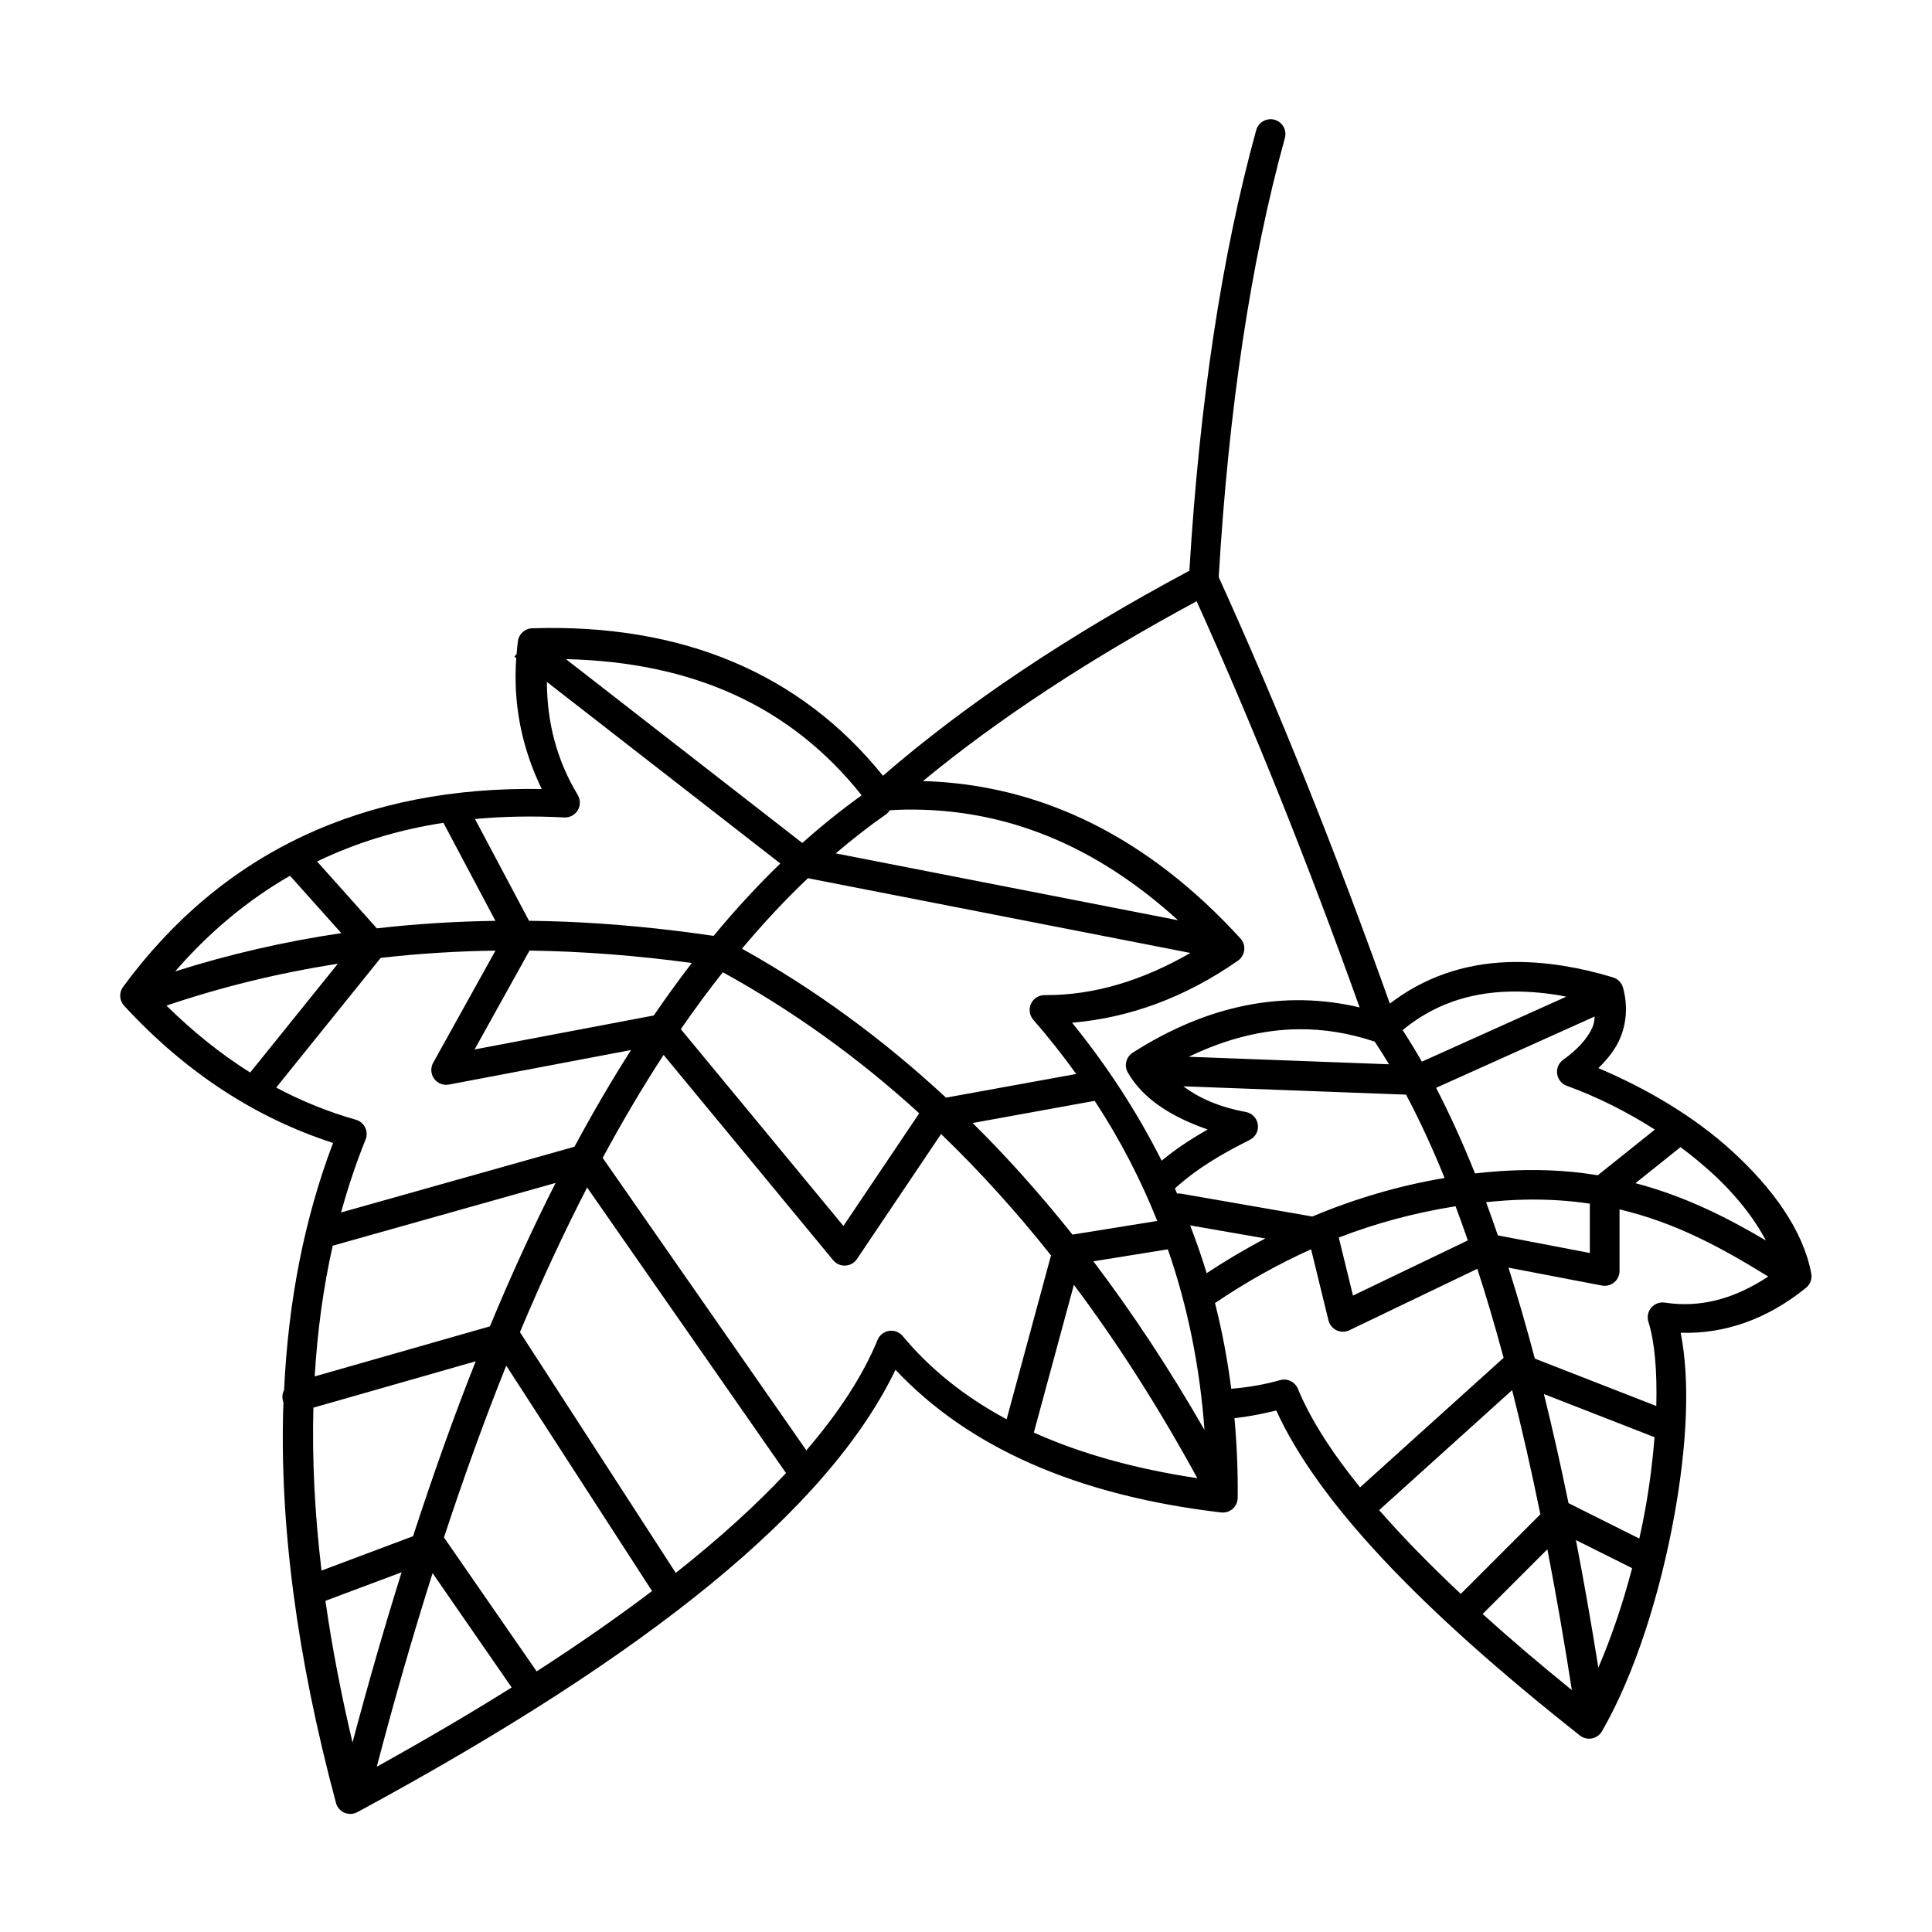
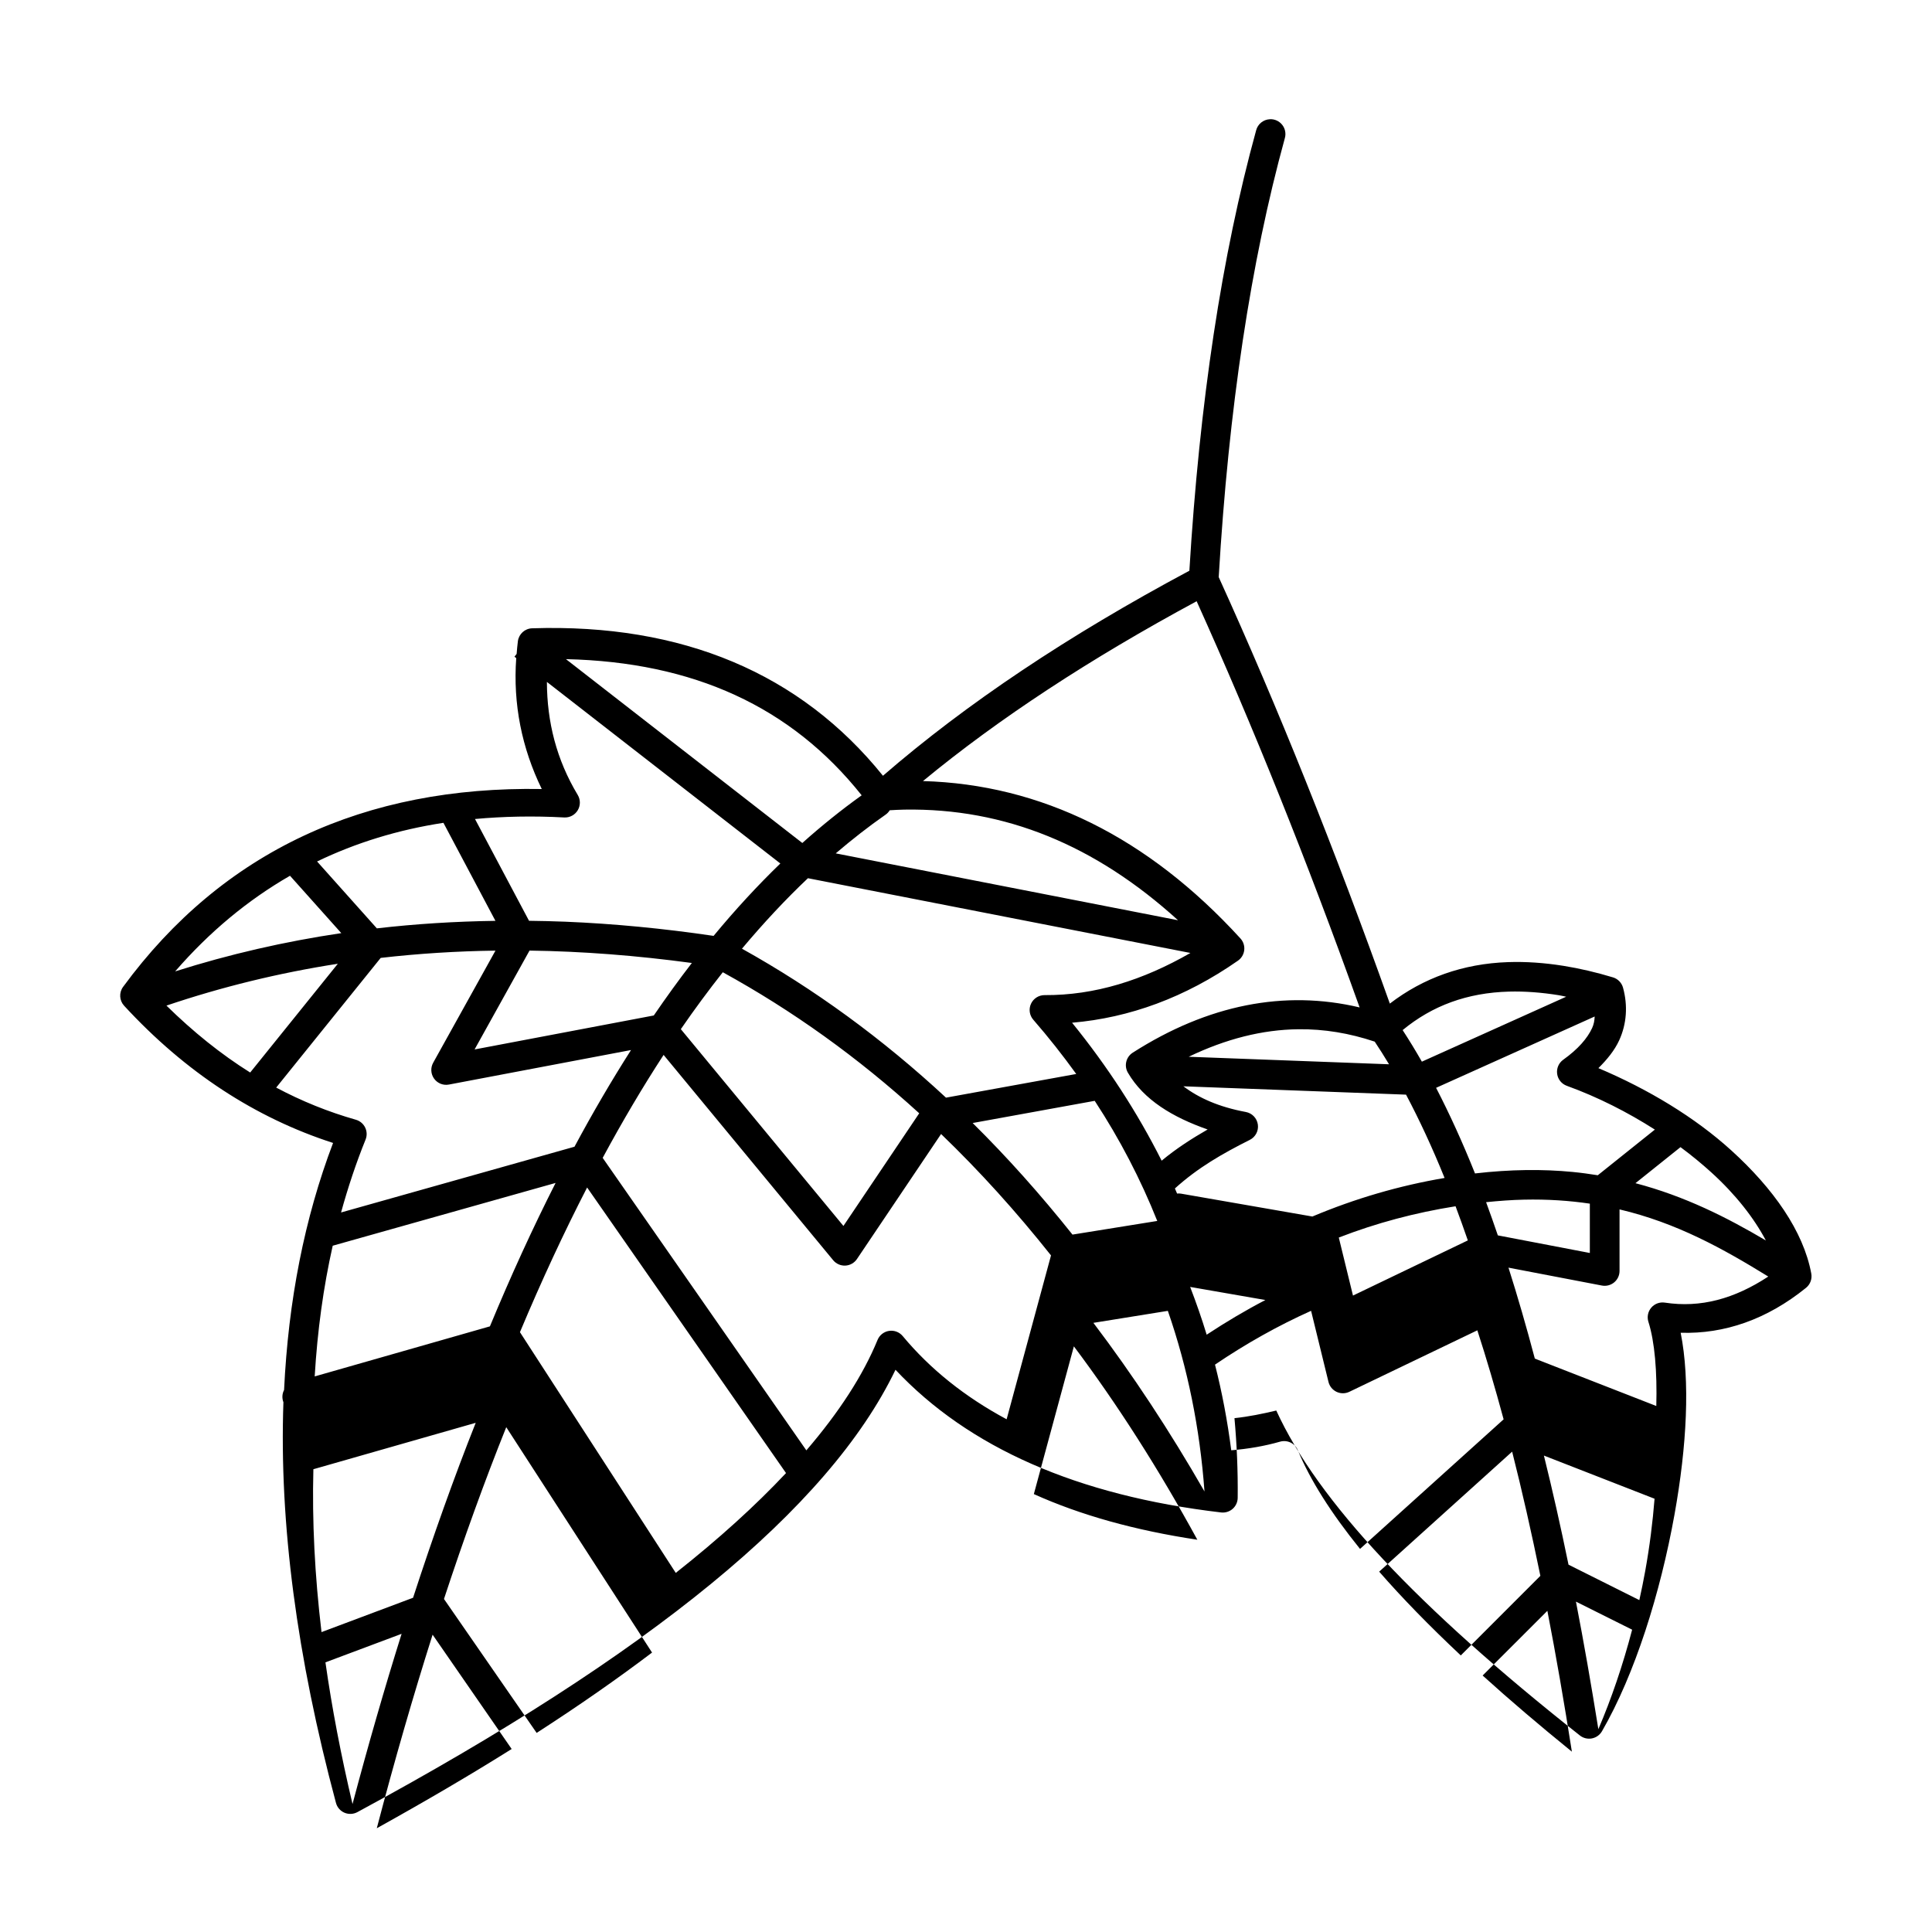
<svg xmlns="http://www.w3.org/2000/svg" fill="#000000" width="800px" height="800px" version="1.1" viewBox="144 144 512 512">
-   <path d="m480.52 175.6c-1.723 0.078-3.195 1.27-3.629 2.938-9.129 33.176-14.996 72.086-17.695 116.71-32.027 17.121-59.113 35.207-81.203 54.336-21.828-27.113-53.164-40.375-92.969-39.078-1.922 0.059-3.516 1.496-3.777 3.402-0.156 1.133-0.234 2.262-0.332 3.387l-0.578 0.738 0.469 0.363c-0.879 12.227 1.488 23.855 6.769 34.703-46.871-0.809-84.523 16.438-110.96 52.438-1.113 1.516-0.996 3.609 0.277 4.992 16.293 17.684 34.852 29.738 55.375 36.363-7.566 19.926-11.859 41.766-12.984 65.469-0.523 1.004-0.586 2.184-0.176 3.242-1.117 32.004 3.535 67.406 13.93 106.19 0.312 1.16 1.137 2.117 2.242 2.594 1.105 0.473 2.367 0.418 3.426-0.152 77.449-41.848 124.88-80.344 142.61-117.23 19.355 20.59 48.074 33.316 86.289 37.812 1.113 0.129 2.223-0.219 3.062-0.953 0.84-0.738 1.324-1.801 1.336-2.918 0.078-7.172-0.23-14.199-0.855-21.117 3.797-0.402 7.461-1.16 11.082-2.023 10.949 23.98 37.527 52.215 80.461 86.117 0.898 0.711 2.059 0.992 3.184 0.777 1.121-0.219 2.094-0.91 2.668-1.902 8.75-15.156 15.465-36.602 19.211-57.387 3.289-18.25 4.184-35.492 1.641-48.215 11.609 0.367 22.879-3.539 33.219-11.906 1.121-0.906 1.656-2.356 1.395-3.777-2.078-11.246-10.074-22.543-21.188-32.637-9.68-8.793-22.047-16.234-35.227-21.809 2.301-2.285 4.277-4.688 5.504-7.359 2-4.356 2.324-9.219 1.023-13.961-0.359-1.305-1.359-2.332-2.652-2.727-4.453-1.348-8.82-2.367-13.098-3.055-5.102-0.82-10.023-1.152-14.727-0.992-11.953 0.41-22.449 4.191-31.32 10.992-14.621-40.992-29.734-78.676-45.352-113.02 2.641-44.73 8.5-83.531 17.523-116.32 0.355-1.223 0.098-2.543-0.691-3.539-0.789-1-2.012-1.555-3.281-1.492zm-19.398 127.73c14.828 32.852 29.234 68.66 43.191 107.65-19.898-4.719-40.215-0.742-60.129 11.992-1.777 1.137-2.344 3.473-1.285 5.297 4.234 7.269 11.934 11.832 21.137 15.055-4.148 2.387-8.238 4.992-12.188 8.27-6.426-12.773-14.34-24.965-23.738-36.562 15.203-1.301 29.953-6.668 43.965-16.449 0.93-0.648 1.535-1.668 1.66-2.797 0.125-1.125-0.242-2.254-1.008-3.09-24.551-26.879-52.867-40.824-84.133-41.707 20.09-16.59 44.383-32.473 72.527-47.656zm-167.14 15.348c33.785 0.777 59.664 12.578 78.371 36.09-5.348 3.828-10.59 8.035-15.727 12.633zm-5.047 6.039 61.863 48.117c-6.047 5.852-11.945 12.238-17.688 19.184-13.355-1.969-26.465-3.234-39.312-3.758-3.219-0.129-6.414-0.199-9.598-0.238l-14.32-26.977c7.547-0.691 15.41-0.852 23.641-0.41 1.457 0.078 2.836-0.652 3.586-1.902 0.75-1.246 0.75-2.809 0-4.059-5.641-9.379-8.133-19.34-8.172-29.957zm94.758 33.84c26.641-0.434 50.586 9.41 72.496 29.32l-90.711-17.723c4.324-3.688 8.703-7.117 13.16-10.223 0.465-0.312 0.859-0.727 1.152-1.203 1.305-0.07 2.609-0.152 3.902-0.172zm-122.18 3.5 13.781 25.977c-10.656 0.152-21.137 0.805-31.422 1.992l-15.84-17.727c10.277-4.949 21.41-8.391 33.48-10.242zm-40.66 14.027 13.594 15.203c-15.09 2.238-29.77 5.617-44.031 10.145 9.07-10.457 19.207-18.879 30.438-25.348zm137.26 0.652 101.36 19.809c-12.582 7.227-25.379 11.258-38.652 11.172-1.547-0.004-2.953 0.895-3.598 2.297-0.645 1.406-0.406 3.059 0.609 4.223 4.078 4.691 7.856 9.488 11.383 14.379l-34.516 6.273c-16.832-15.625-34.863-28.781-54.07-39.477 5.699-6.789 11.523-13.035 17.484-18.676zm-73.785 19.18c13.992 0.191 28.336 1.301 43.02 3.285-3.422 4.43-6.781 9.078-10.086 13.91l-47.492 9.004zm-9.023 0.008-16.508 29.715c-0.742 1.336-0.645 2.981 0.25 4.219 0.895 1.242 2.426 1.848 3.926 1.562l48.254-9.148c-5.129 8.039-10.125 16.574-14.98 25.621l-61.863 17.426c1.836-6.644 3.977-13.098 6.492-19.309 0.422-1.035 0.383-2.199-0.105-3.203-0.492-1.008-1.383-1.754-2.457-2.062-7.312-2.078-14.348-4.922-21.121-8.523l27.695-34.367c9.949-1.145 20.09-1.785 30.418-1.93zm-41.777 3.481-23.227 28.824c-7.754-4.852-15.133-10.805-22.191-17.734 14.668-4.961 29.805-8.66 45.418-11.09zm102.02 2.25c18.43 10.129 35.797 22.551 52.055 37.379l-20.086 29.855-43.09-52.152c3.644-5.293 7.356-10.305 11.121-15.082zm208.38 5.129c4.133-0.109 8.52 0.211 13.18 0.961 0.637 0.102 1.297 0.27 1.945 0.398l-38.242 17.207c-1.668-2.922-3.367-5.707-5.098-8.363 7.859-6.488 17.117-9.902 28.215-10.203zm22.676 6.602c-0.039 1.039-0.215 2.051-0.668 3.043-1.258 2.731-3.707 5.586-7.672 8.418-1.188 0.852-1.805 2.289-1.605 3.738 0.195 1.445 1.18 2.664 2.555 3.164 8.203 2.973 16.117 6.992 23.34 11.609l-15.125 12.098c-2.18-0.352-4.398-0.656-6.691-0.879-7.863-0.762-16.441-0.691-25.848 0.398-3.289-8.234-6.731-15.766-10.312-22.688zm-78.484 3.375c6.746-0.074 13.465 1.031 20.195 3.285 1.277 1.922 2.543 3.91 3.793 6l-53.09-1.992c9.844-4.727 19.5-7.191 29.102-7.293zm-168.26 6.801 44.938 54.41c0.789 0.957 1.988 1.484 3.231 1.426 1.242-0.062 2.379-0.707 3.07-1.738l22.297-33.133c10.148 9.77 19.859 20.492 29.133 32.172l-11.762 43.426c-11.047-5.93-20.234-13.273-27.543-22.055-0.883-1.059-2.258-1.578-3.621-1.367-1.359 0.207-2.516 1.113-3.039 2.387-3.848 9.379-10.199 19.164-18.871 29.27l-53.977-77.508c5.234-9.699 10.617-18.812 16.145-27.289zm137.75 8.32 59.008 2.211c3.523 6.66 6.938 13.992 10.211 22.078-12.02 2.039-23.703 5.453-35.035 10.219l-34.781-6.055c-0.355-0.062-0.715-0.07-1.074-0.031-0.199-0.449-0.379-0.902-0.578-1.348 6.09-5.516 12.609-9.242 19.852-12.879 1.508-0.758 2.367-2.394 2.129-4.066-0.238-1.676-1.516-3.008-3.176-3.32-7.18-1.336-12.469-3.719-16.555-6.809zm-23.5 3.852c6.668 10.184 12.176 20.797 16.574 31.832l-22.465 3.617c-8.453-10.605-17.266-20.484-26.457-29.57zm155.24 12.27c2.902 2.152 5.637 4.398 8.176 6.703 6.477 5.883 11.305 12.094 14.445 18.027-10.32-6.098-21.438-11.727-34.559-15.176zm-298.11 9.488c-6.019 11.867-11.824 24.539-17.41 38.008l-46.434 13.266c0.719-12.102 2.301-23.652 4.777-34.637zm8.352 1.207 52.711 75.68c-8.07 8.598-17.773 17.414-29.219 26.457l-41.293-63.797c5.723-13.656 11.66-26.418 17.801-38.34zm248.27 3.223c6.262-0.137 12.043 0.258 17.461 1.059v13.074l-24.379-4.668c-1.027-2.996-2.055-5.945-3.113-8.797 3.461-0.352 6.832-0.602 10.031-0.668zm-18.125 1.75c1.102 2.93 2.184 5.953 3.254 9.047l-30.438 14.621-3.758-15.375c10.039-3.898 20.359-6.613 30.941-8.293zm43.457 0.832c15.109 3.559 27.371 10.371 39.414 17.797-8.945 5.883-17.91 8.363-27.422 6.906-1.344-0.203-2.699 0.301-3.582 1.336-0.883 1.035-1.172 2.449-0.762 3.746 1.68 5.293 2.336 13.172 2.094 22.316l-32.191-12.562c-2.238-8.461-4.562-16.496-6.984-24.102l24.758 4.742c1.152 0.219 2.344-0.086 3.25-0.836 0.902-0.746 1.426-1.859 1.426-3.035zm-113.79 4.238 19.934 3.469c-5.273 2.746-10.453 5.828-15.559 9.188-1.297-4.281-2.777-8.492-4.375-12.656zm32.047 6.332 4.613 18.852c0.285 1.152 1.07 2.113 2.144 2.621 1.074 0.504 2.316 0.5 3.387-0.016l33.914-16.289c2.406 7.418 4.723 15.289 6.965 23.59l-38.051 34.336c-7.746-9.59-13.258-18.332-16.477-26.137-0.766-1.848-2.793-2.832-4.719-2.281-4.117 1.172-8.43 1.918-12.934 2.281-1-7.727-2.414-15.301-4.305-22.699 8.289-5.617 16.777-10.359 25.461-14.258zm-37.961 0.008c5.262 15.164 8.484 31.113 9.711 47.867-9.238-16.082-19.051-30.98-29.441-44.688zm-24.902 9.41c11.629 15.496 22.527 32.594 32.719 51.246-16.5-2.484-30.941-6.512-43.328-12.098zm-158.52 20.262c-5.773 14.539-11.293 30.055-16.602 46.359l-24.262 9.102c-1.797-15.07-2.516-29.461-2.156-43.164zm8.094 1.156 38.637 59.73c-9.207 6.977-19.406 14.082-30.582 21.293l-24.559-35.492c5.285-16.055 10.777-31.27 16.504-45.531zm266.57 6.484c2.617 10.316 5.106 21.324 7.481 32.91l-21.09 21.094c-8.305-7.797-15.531-15.211-21.629-22.203zm8.418 1.039 29.324 11.438c-0.484 6.133-1.289 12.59-2.473 19.145-0.465 2.578-0.992 5.156-1.562 7.719l-18.77-9.391c-2.074-10.102-4.246-19.742-6.519-28.91zm8.488 38.703 14.895 7.441c-2.453 9.367-5.516 18.363-8.953 26.363-1.883-11.762-3.856-23.051-5.941-33.805zm-7.57 2.441c2.289 11.812 4.453 24.27 6.496 37.324-8.582-6.965-16.504-13.707-23.648-20.18zm-303.64 6.094c-4.508 14.375-8.84 29.418-13.008 45.109-3.059-12.934-5.457-25.457-7.176-37.547zm8.215 0.227 20.953 30.297c-11 6.902-22.969 13.91-35.742 21 4.703-17.992 9.645-35.062 14.789-51.297z" />
+   <path d="m480.52 175.6c-1.723 0.078-3.195 1.27-3.629 2.938-9.129 33.176-14.996 72.086-17.695 116.71-32.027 17.121-59.113 35.207-81.203 54.336-21.828-27.113-53.164-40.375-92.969-39.078-1.922 0.059-3.516 1.496-3.777 3.402-0.156 1.133-0.234 2.262-0.332 3.387l-0.578 0.738 0.469 0.363c-0.879 12.227 1.488 23.855 6.769 34.703-46.871-0.809-84.523 16.438-110.96 52.438-1.113 1.516-0.996 3.609 0.277 4.992 16.293 17.684 34.852 29.738 55.375 36.363-7.566 19.926-11.859 41.766-12.984 65.469-0.523 1.004-0.586 2.184-0.176 3.242-1.117 32.004 3.535 67.406 13.93 106.19 0.312 1.16 1.137 2.117 2.242 2.594 1.105 0.473 2.367 0.418 3.426-0.152 77.449-41.848 124.88-80.344 142.61-117.23 19.355 20.59 48.074 33.316 86.289 37.812 1.113 0.129 2.223-0.219 3.062-0.953 0.84-0.738 1.324-1.801 1.336-2.918 0.078-7.172-0.23-14.199-0.855-21.117 3.797-0.402 7.461-1.16 11.082-2.023 10.949 23.98 37.527 52.215 80.461 86.117 0.898 0.711 2.059 0.992 3.184 0.777 1.121-0.219 2.094-0.91 2.668-1.902 8.75-15.156 15.465-36.602 19.211-57.387 3.289-18.25 4.184-35.492 1.641-48.215 11.609 0.367 22.879-3.539 33.219-11.906 1.121-0.906 1.656-2.356 1.395-3.777-2.078-11.246-10.074-22.543-21.188-32.637-9.68-8.793-22.047-16.234-35.227-21.809 2.301-2.285 4.277-4.688 5.504-7.359 2-4.356 2.324-9.219 1.023-13.961-0.359-1.305-1.359-2.332-2.652-2.727-4.453-1.348-8.82-2.367-13.098-3.055-5.102-0.82-10.023-1.152-14.727-0.992-11.953 0.41-22.449 4.191-31.32 10.992-14.621-40.992-29.734-78.676-45.352-113.02 2.641-44.73 8.5-83.531 17.523-116.32 0.355-1.223 0.098-2.543-0.691-3.539-0.789-1-2.012-1.555-3.281-1.492zm-19.398 127.73c14.828 32.852 29.234 68.66 43.191 107.65-19.898-4.719-40.215-0.742-60.129 11.992-1.777 1.137-2.344 3.473-1.285 5.297 4.234 7.269 11.934 11.832 21.137 15.055-4.148 2.387-8.238 4.992-12.188 8.27-6.426-12.773-14.34-24.965-23.738-36.562 15.203-1.301 29.953-6.668 43.965-16.449 0.93-0.648 1.535-1.668 1.66-2.797 0.125-1.125-0.242-2.254-1.008-3.09-24.551-26.879-52.867-40.824-84.133-41.707 20.09-16.59 44.383-32.473 72.527-47.656zm-167.14 15.348c33.785 0.777 59.664 12.578 78.371 36.09-5.348 3.828-10.59 8.035-15.727 12.633zm-5.047 6.039 61.863 48.117c-6.047 5.852-11.945 12.238-17.688 19.184-13.355-1.969-26.465-3.234-39.312-3.758-3.219-0.129-6.414-0.199-9.598-0.238l-14.32-26.977c7.547-0.691 15.41-0.852 23.641-0.41 1.457 0.078 2.836-0.652 3.586-1.902 0.75-1.246 0.75-2.809 0-4.059-5.641-9.379-8.133-19.34-8.172-29.957zm94.758 33.84c26.641-0.434 50.586 9.41 72.496 29.32l-90.711-17.723c4.324-3.688 8.703-7.117 13.16-10.223 0.465-0.312 0.859-0.727 1.152-1.203 1.305-0.07 2.609-0.152 3.902-0.172zm-122.18 3.5 13.781 25.977c-10.656 0.152-21.137 0.805-31.422 1.992l-15.84-17.727c10.277-4.949 21.41-8.391 33.48-10.242zm-40.66 14.027 13.594 15.203c-15.09 2.238-29.77 5.617-44.031 10.145 9.07-10.457 19.207-18.879 30.438-25.348zm137.26 0.652 101.36 19.809c-12.582 7.227-25.379 11.258-38.652 11.172-1.547-0.004-2.953 0.895-3.598 2.297-0.645 1.406-0.406 3.059 0.609 4.223 4.078 4.691 7.856 9.488 11.383 14.379l-34.516 6.273c-16.832-15.625-34.863-28.781-54.07-39.477 5.699-6.789 11.523-13.035 17.484-18.676zm-73.785 19.18c13.992 0.191 28.336 1.301 43.02 3.285-3.422 4.43-6.781 9.078-10.086 13.91l-47.492 9.004zm-9.023 0.008-16.508 29.715c-0.742 1.336-0.645 2.981 0.25 4.219 0.895 1.242 2.426 1.848 3.926 1.562l48.254-9.148c-5.129 8.039-10.125 16.574-14.98 25.621l-61.863 17.426c1.836-6.644 3.977-13.098 6.492-19.309 0.422-1.035 0.383-2.199-0.105-3.203-0.492-1.008-1.383-1.754-2.457-2.062-7.312-2.078-14.348-4.922-21.121-8.523l27.695-34.367c9.949-1.145 20.09-1.785 30.418-1.93zm-41.777 3.481-23.227 28.824c-7.754-4.852-15.133-10.805-22.191-17.734 14.668-4.961 29.805-8.66 45.418-11.09zm102.02 2.25c18.43 10.129 35.797 22.551 52.055 37.379l-20.086 29.855-43.09-52.152c3.644-5.293 7.356-10.305 11.121-15.082zm208.38 5.129c4.133-0.109 8.52 0.211 13.18 0.961 0.637 0.102 1.297 0.27 1.945 0.398l-38.242 17.207c-1.668-2.922-3.367-5.707-5.098-8.363 7.859-6.488 17.117-9.902 28.215-10.203zm22.676 6.602c-0.039 1.039-0.215 2.051-0.668 3.043-1.258 2.731-3.707 5.586-7.672 8.418-1.188 0.852-1.805 2.289-1.605 3.738 0.195 1.445 1.18 2.664 2.555 3.164 8.203 2.973 16.117 6.992 23.34 11.609l-15.125 12.098c-2.18-0.352-4.398-0.656-6.691-0.879-7.863-0.762-16.441-0.691-25.848 0.398-3.289-8.234-6.731-15.766-10.312-22.688zm-78.484 3.375c6.746-0.074 13.465 1.031 20.195 3.285 1.277 1.922 2.543 3.91 3.793 6l-53.09-1.992c9.844-4.727 19.5-7.191 29.102-7.293zm-168.26 6.801 44.938 54.41c0.789 0.957 1.988 1.484 3.231 1.426 1.242-0.062 2.379-0.707 3.07-1.738l22.297-33.133c10.148 9.77 19.859 20.492 29.133 32.172l-11.762 43.426c-11.047-5.93-20.234-13.273-27.543-22.055-0.883-1.059-2.258-1.578-3.621-1.367-1.359 0.207-2.516 1.113-3.039 2.387-3.848 9.379-10.199 19.164-18.871 29.27l-53.977-77.508c5.234-9.699 10.617-18.812 16.145-27.289zm137.75 8.32 59.008 2.211c3.523 6.66 6.938 13.992 10.211 22.078-12.02 2.039-23.703 5.453-35.035 10.219l-34.781-6.055c-0.355-0.062-0.715-0.07-1.074-0.031-0.199-0.449-0.379-0.902-0.578-1.348 6.09-5.516 12.609-9.242 19.852-12.879 1.508-0.758 2.367-2.394 2.129-4.066-0.238-1.676-1.516-3.008-3.176-3.32-7.18-1.336-12.469-3.719-16.555-6.809zm-23.5 3.852c6.668 10.184 12.176 20.797 16.574 31.832l-22.465 3.617c-8.453-10.605-17.266-20.484-26.457-29.57zm155.24 12.27c2.902 2.152 5.637 4.398 8.176 6.703 6.477 5.883 11.305 12.094 14.445 18.027-10.32-6.098-21.438-11.727-34.559-15.176zm-298.11 9.488c-6.019 11.867-11.824 24.539-17.41 38.008l-46.434 13.266c0.719-12.102 2.301-23.652 4.777-34.637zm8.352 1.207 52.711 75.68c-8.07 8.598-17.773 17.414-29.219 26.457l-41.293-63.797c5.723-13.656 11.66-26.418 17.801-38.34zm248.27 3.223c6.262-0.137 12.043 0.258 17.461 1.059v13.074l-24.379-4.668c-1.027-2.996-2.055-5.945-3.113-8.797 3.461-0.352 6.832-0.602 10.031-0.668zm-18.125 1.75c1.102 2.93 2.184 5.953 3.254 9.047l-30.438 14.621-3.758-15.375c10.039-3.898 20.359-6.613 30.941-8.293zm43.457 0.832c15.109 3.559 27.371 10.371 39.414 17.797-8.945 5.883-17.91 8.363-27.422 6.906-1.344-0.203-2.699 0.301-3.582 1.336-0.883 1.035-1.172 2.449-0.762 3.746 1.68 5.293 2.336 13.172 2.094 22.316l-32.191-12.562c-2.238-8.461-4.562-16.496-6.984-24.102l24.758 4.742c1.152 0.219 2.344-0.086 3.25-0.836 0.902-0.746 1.426-1.859 1.426-3.035m-113.79 4.238 19.934 3.469c-5.273 2.746-10.453 5.828-15.559 9.188-1.297-4.281-2.777-8.492-4.375-12.656zm32.047 6.332 4.613 18.852c0.285 1.152 1.07 2.113 2.144 2.621 1.074 0.504 2.316 0.5 3.387-0.016l33.914-16.289c2.406 7.418 4.723 15.289 6.965 23.59l-38.051 34.336c-7.746-9.59-13.258-18.332-16.477-26.137-0.766-1.848-2.793-2.832-4.719-2.281-4.117 1.172-8.43 1.918-12.934 2.281-1-7.727-2.414-15.301-4.305-22.699 8.289-5.617 16.777-10.359 25.461-14.258zm-37.961 0.008c5.262 15.164 8.484 31.113 9.711 47.867-9.238-16.082-19.051-30.98-29.441-44.688zm-24.902 9.41c11.629 15.496 22.527 32.594 32.719 51.246-16.5-2.484-30.941-6.512-43.328-12.098zm-158.52 20.262c-5.773 14.539-11.293 30.055-16.602 46.359l-24.262 9.102c-1.797-15.07-2.516-29.461-2.156-43.164zm8.094 1.156 38.637 59.73c-9.207 6.977-19.406 14.082-30.582 21.293l-24.559-35.492c5.285-16.055 10.777-31.27 16.504-45.531zm266.57 6.484c2.617 10.316 5.106 21.324 7.481 32.91l-21.09 21.094c-8.305-7.797-15.531-15.211-21.629-22.203zm8.418 1.039 29.324 11.438c-0.484 6.133-1.289 12.59-2.473 19.145-0.465 2.578-0.992 5.156-1.562 7.719l-18.77-9.391c-2.074-10.102-4.246-19.742-6.519-28.91zm8.488 38.703 14.895 7.441c-2.453 9.367-5.516 18.363-8.953 26.363-1.883-11.762-3.856-23.051-5.941-33.805zm-7.57 2.441c2.289 11.812 4.453 24.27 6.496 37.324-8.582-6.965-16.504-13.707-23.648-20.18zm-303.64 6.094c-4.508 14.375-8.84 29.418-13.008 45.109-3.059-12.934-5.457-25.457-7.176-37.547zm8.215 0.227 20.953 30.297c-11 6.902-22.969 13.91-35.742 21 4.703-17.992 9.645-35.062 14.789-51.297z" />
</svg>